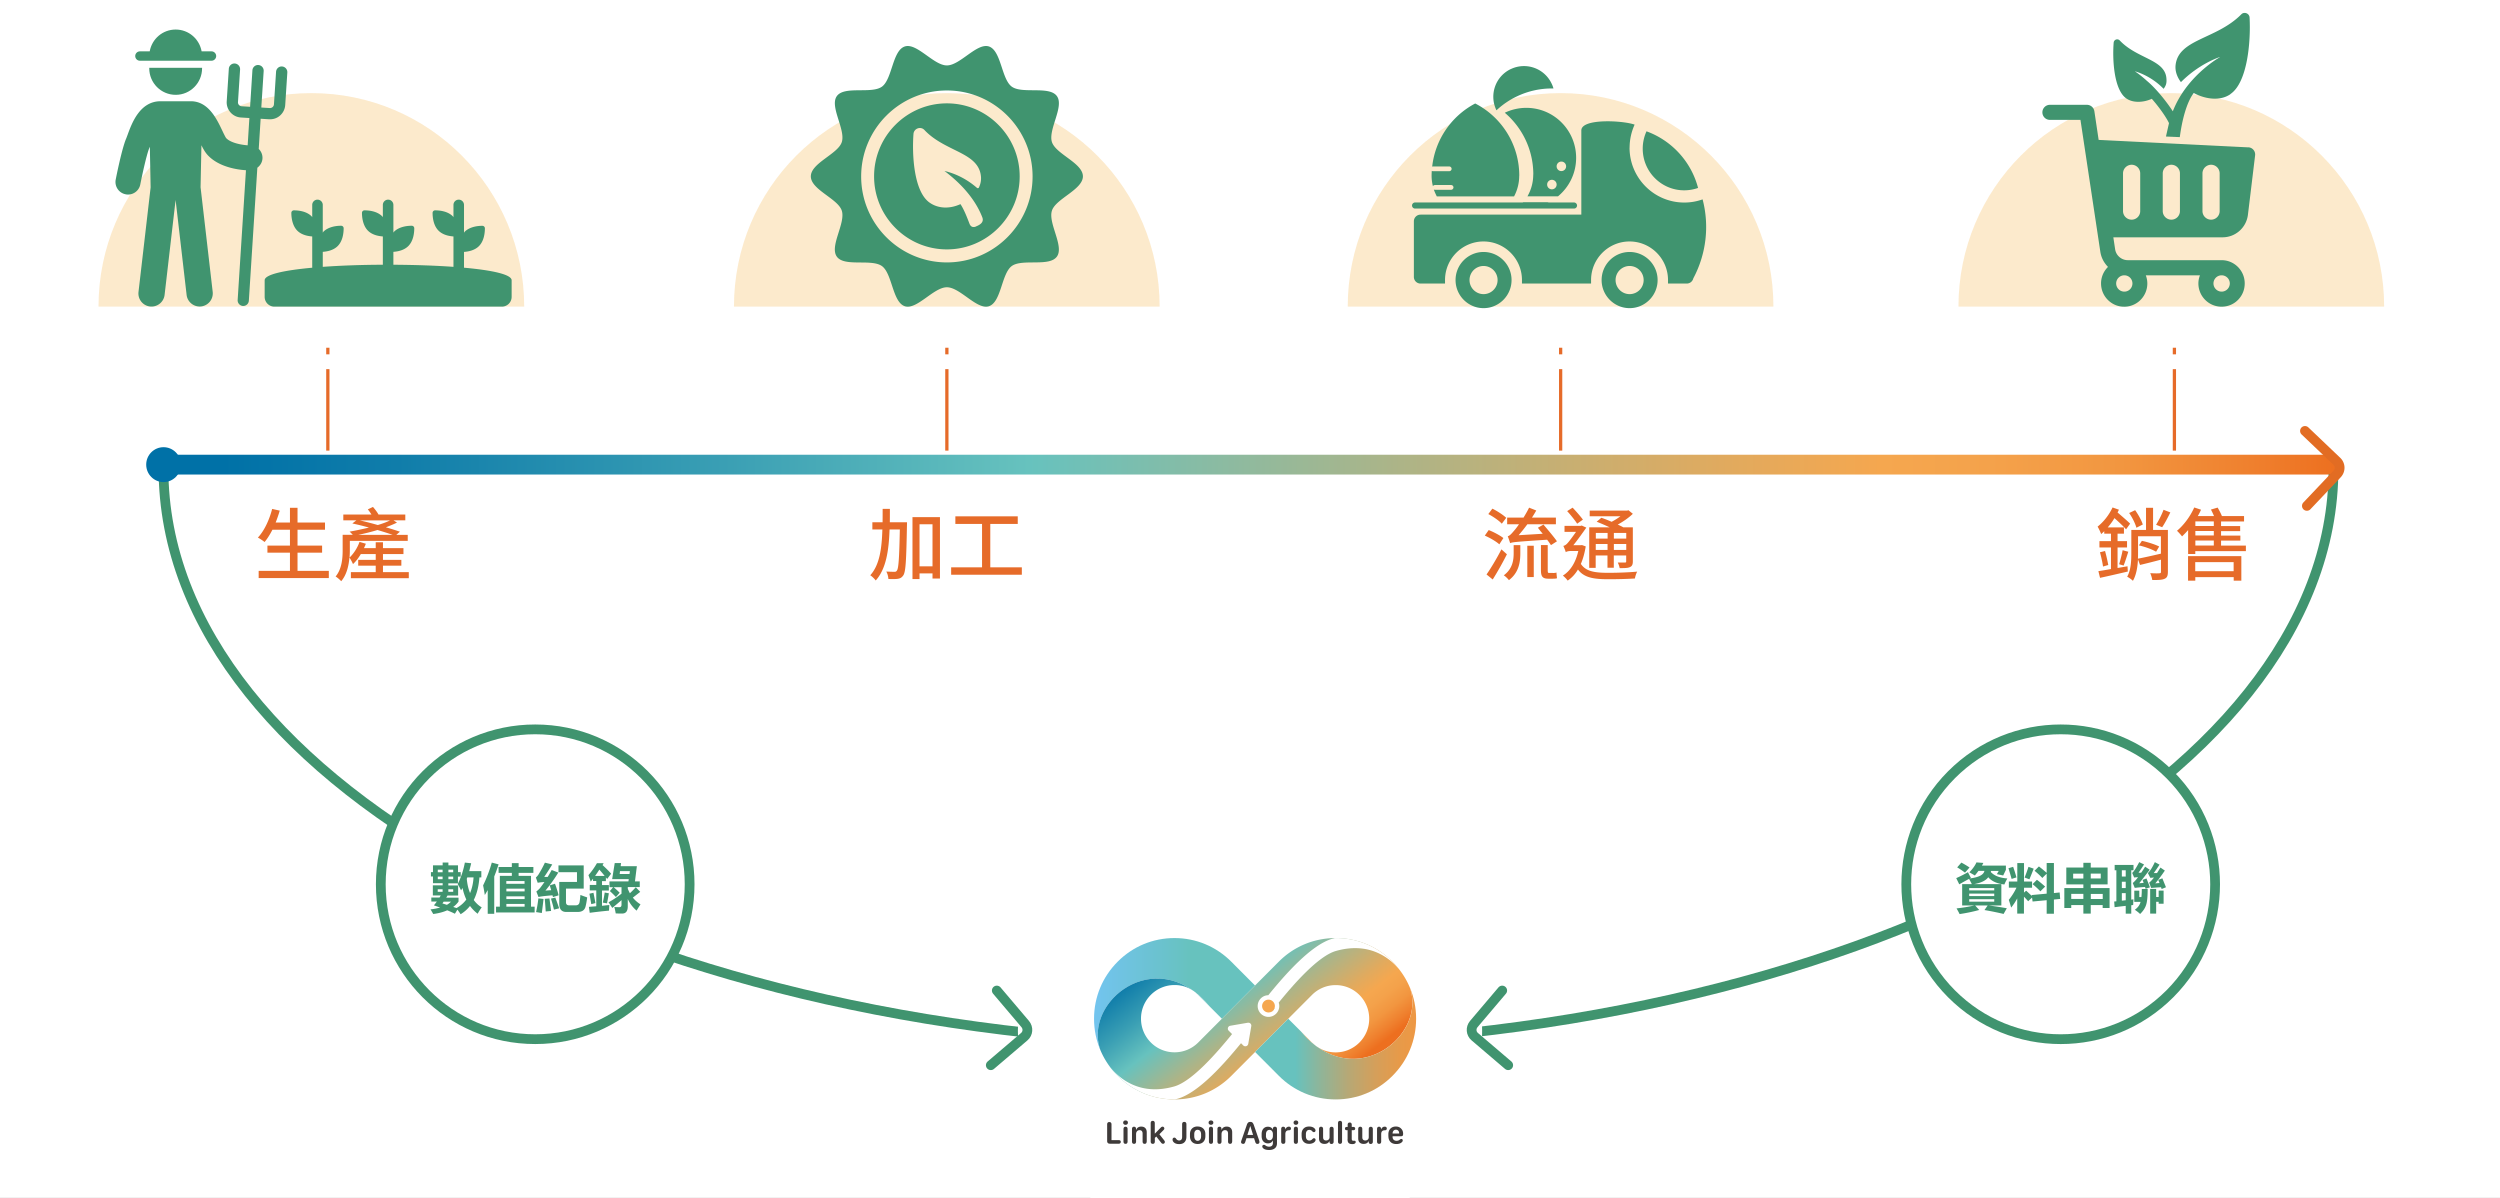
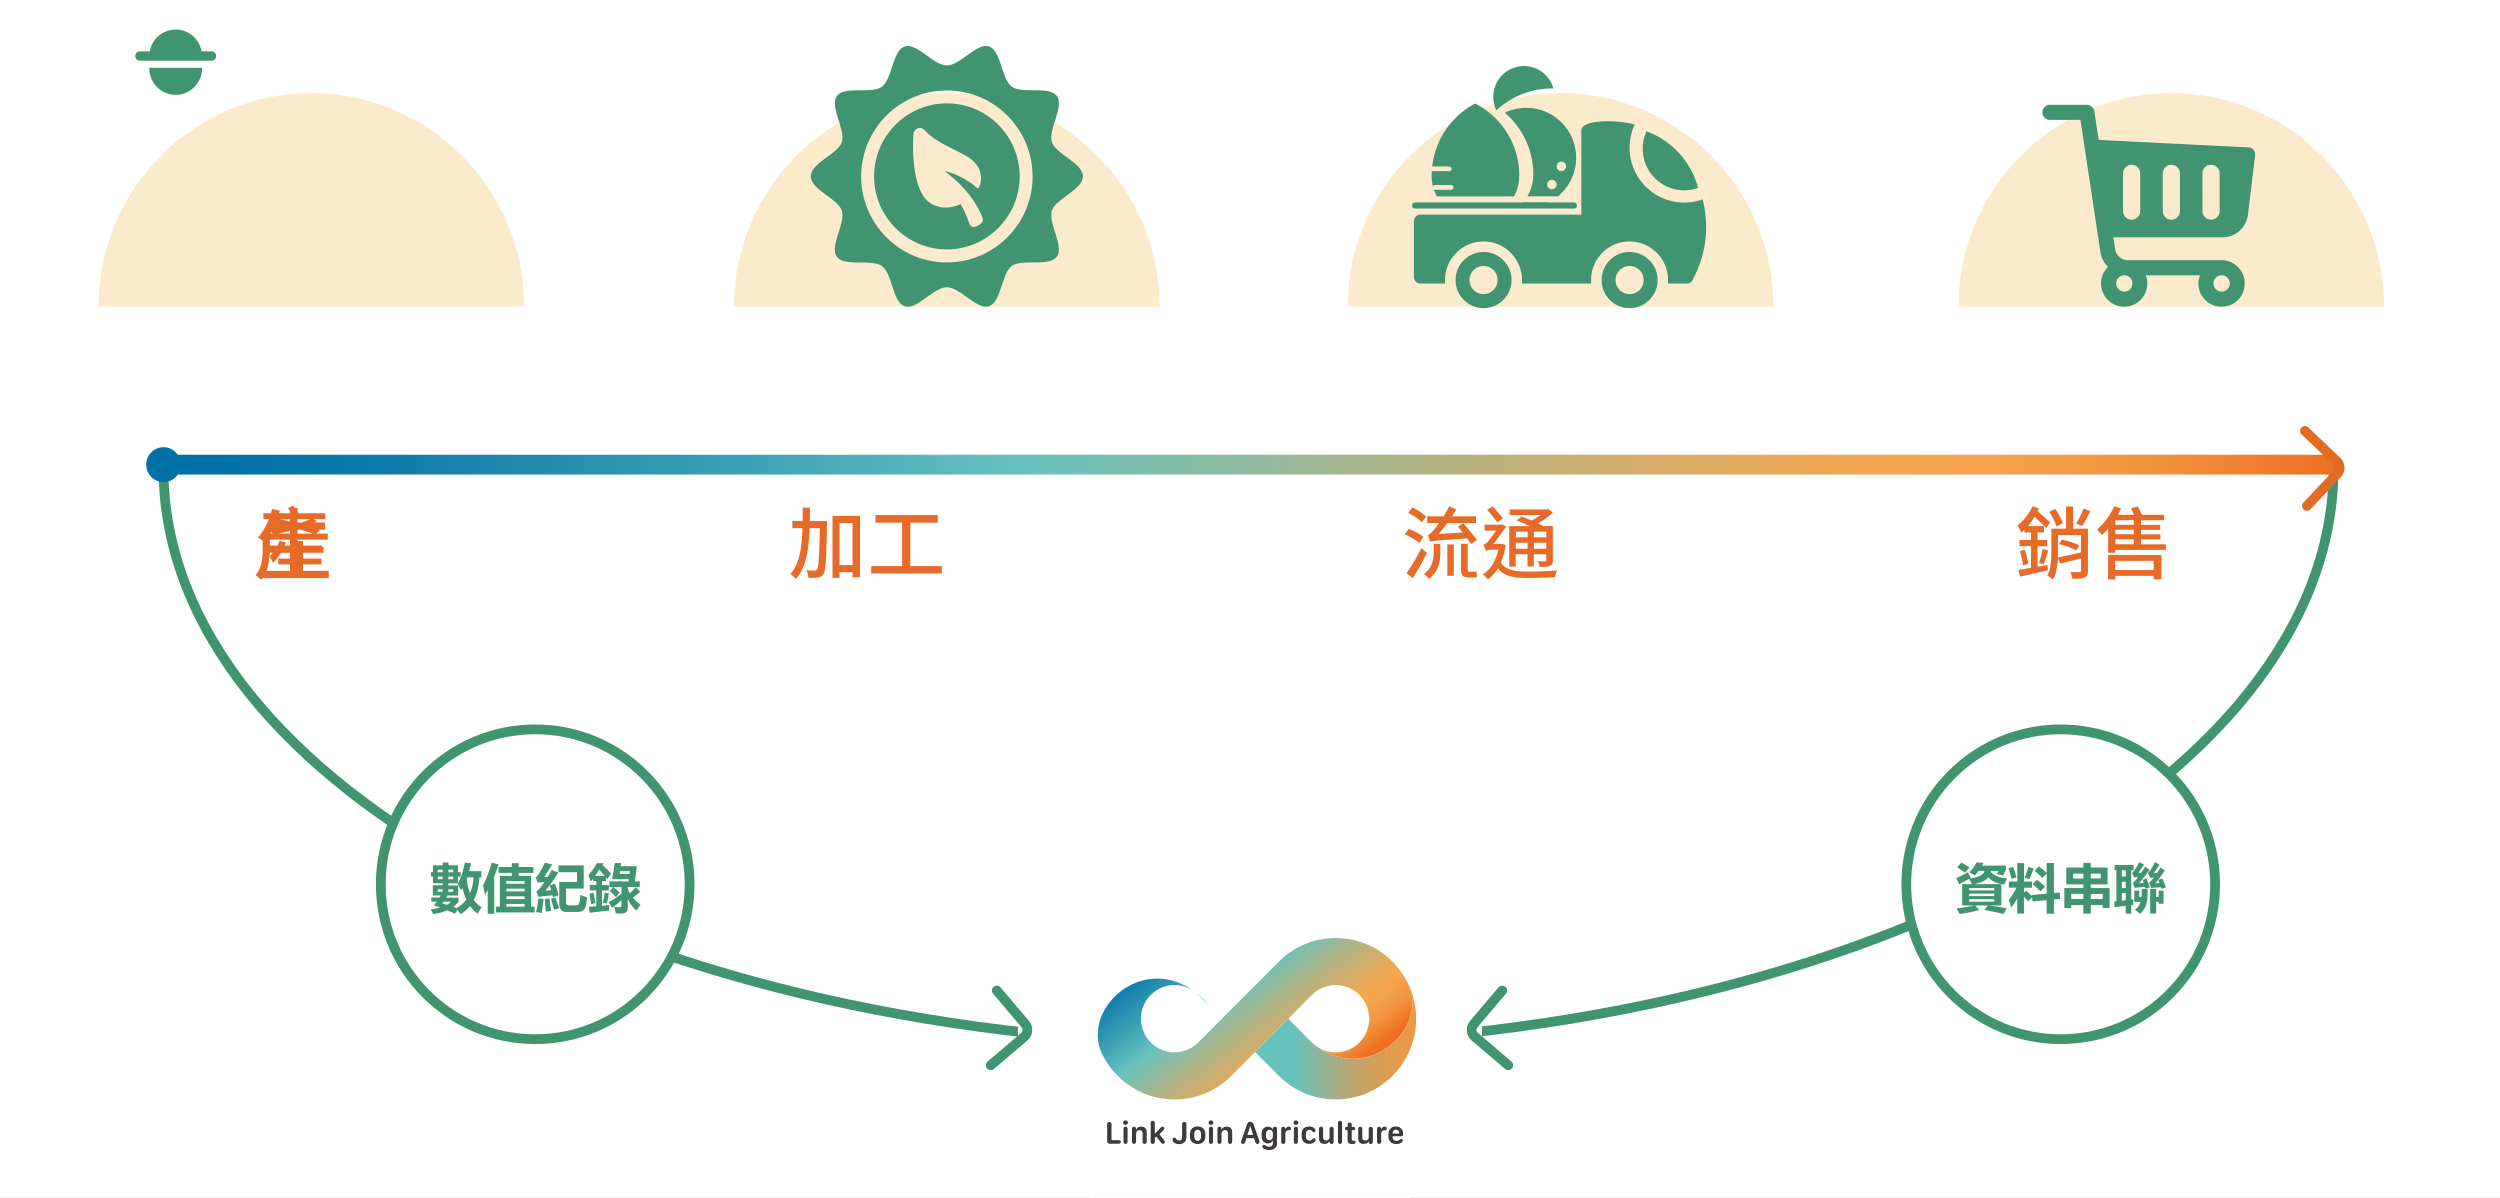
<svg xmlns="http://www.w3.org/2000/svg" width="768" height="368" viewBox="0 0 768 368" fill="none">
  <rect x="0" y="0" width="768" height="368" fill="#333333" stroke="none" />
  <g clip-path="url(#clip0_4501_20541)">
    <path fill="#fff" d="M0 0h768v368H0z" />
    <path opacity=".2" d="M30.262 94.197c0-36.237 29.283-65.593 65.386-65.593 36.103 0 65.387 29.376 65.387 65.593m64.438 0c0-36.237 29.283-65.593 65.386-65.593 36.103 0 65.386 29.376 65.386 65.593m57.778 0c0-36.237 29.284-65.593 65.387-65.593s65.386 29.376 65.386 65.593m56.845 0c0-36.237 29.283-65.593 65.386-65.593 36.103 0 65.386 29.376 65.386 65.593" fill="#F39800" />
-     <path d="M101.014 175.38v2.192H79.462v-2.192h9.612v-5.604h-6.92v-2.172h6.92v-4.872h-5.383c-.749 1.462-1.558 2.761-2.408 3.776-.466-.386-1.457-1.056-2.064-1.36 1.963-2.071 3.5-5.4 4.391-8.811l2.328.528a43.088 43.088 0 01-1.255 3.654h4.391v-4.527h2.328v4.527h8.439v2.213H91.4v4.872h7.549v2.172H91.4v5.604h9.613zm24.567.385v1.848h-17.788v-1.848h7.629v-1.989h-5.383v-1.786h5.383v-1.787h-4.573c-.709 1.198-1.539 2.294-2.409 3.086-.162-.406-.728-1.543-1.093-1.99-.222 2.518-.849 5.279-2.529 7.248-.344-.406-1.275-1.218-1.72-1.442 1.942-2.334 2.165-5.623 2.165-8.079v-4.731h3.117c-.324-.345-.709-.751-.992-.974a94.768 94.768 0 005.95-1.259 88.523 88.523 0 00-5.1-1.258l1.234-.954h-4.007v-1.787h8.642a13.755 13.755 0 00-1.113-1.583l1.578-.751c.607.69 1.316 1.603 1.7 2.334h8.237v1.787h-3.623l1.073.69c-.992.487-2.166.974-3.42 1.441 1.619.467 3.136.954 4.31 1.36l-1.113.975h3.521v1.847h-17.788v2.903c0 .711-.02 1.462-.101 2.233 1.275-1.218 2.428-2.964 3.076-4.831l1.943.568c-.162.467-.365.893-.587 1.36h3.622v-1.807h2.226v1.807h6.294v1.807h-6.294v1.787h5.646v1.786h-5.646v1.989h7.933zm-4.938-11.449c-1.295-.467-2.934-.975-4.674-1.502-1.984.609-4.028 1.096-5.93 1.502h10.604zm-10.098-4.446c1.781.406 3.683.893 5.525 1.421 1.437-.447 2.711-.893 3.744-1.421h-9.269zm168.091.548s0 .812-.02 1.096c-.203 10.516-.364 14.13-1.113 15.226-.486.711-.951.954-1.72 1.076-.688.102-1.741.102-2.874.041-.02-.691-.263-1.665-.648-2.274 1.073.041 2.044.081 2.449.081.385 0 .607-.04.83-.406.506-.65.708-3.837.89-12.607h-3.157c-.222 6.497-1.052 12.12-4.25 15.673-.364-.508-1.133-1.259-1.679-1.604 2.873-3.167 3.541-8.181 3.723-14.069h-3.076v-2.213h3.137c.02-1.339.02-2.7.02-4.121h2.226c0 1.381 0 2.782-.02 4.121h5.302l-.02-.02zm10.119-1.543v18.84h-2.287v-1.564h-3.987v1.746h-2.165v-19.042h8.418l.021.02zm-2.287 15.104v-12.932h-3.987v12.932h3.987zm27.442.305v2.273h-21.715v-2.273h9.492v-13.338h-8.197v-2.335h19.165v2.335h-8.439v13.338h9.714-.02zm146.679-7.065c-.931-.873-2.874-1.989-4.452-2.68l1.194-1.705c1.558.609 3.521 1.665 4.513 2.457l-1.255 1.928zm2.327 3.066a98 98 0 01-4.351 7.734l-1.902-1.543c1.295-1.847 3.157-4.933 4.574-7.714l1.679 1.502v.021zm-1.558-9.4c-.83-.934-2.671-2.192-4.149-2.964l1.255-1.664c1.477.73 3.339 1.928 4.25 2.821l-1.356 1.807zm3.643 6.578h2.044v2.456c0 2.68-.385 5.928-3.501 8.303-.344-.467-1.093-1.198-1.579-1.482 2.752-2.05 3.036-4.73 3.036-6.861v-2.416zm11.454 0c-.283-.467-.708-1.056-1.174-1.665-9.451.629-10.604.731-11.373 1.056a20.491 20.491 0 00-.729-2.112c.526-.121 1.093-.69 1.801-1.542.344-.366.952-1.117 1.66-2.152h-3.643v-2.051h5.039c.587-.974 1.214-2.03 1.7-3.045l2.206.873c-.405.731-.87 1.462-1.315 2.172h7.346v2.051h-8.763a54.208 54.208 0 01-2.692 3.37l7.407-.447c-.526-.629-1.052-1.259-1.477-1.847l1.7-.975c1.356 1.604 3.238 3.817 4.148 5.136l-1.841 1.178zm-7.265.182h1.983v9.623h-1.983v-9.623zm7.872 8.385c.283 0 .809-.041 1.093-.142.02.568.101 1.299.162 1.745-.324.122-.81.143-1.235.143h-1.437c-1.902 0-2.266-.812-2.266-2.761v-7.573h2.084v7.613c0 .711.041.954.365.954h1.214l.02.021zm10.078-8.161c-.345 2.05-.83 3.816-1.498 5.359 1.558 2.375 4.371 2.741 8.52 2.741 2.55 0 6.233-.122 8.803-.366-.324.488-.607 1.503-.729 2.112-2.347.142-5.403.223-8.115.223-4.594 0-7.508-.487-9.37-2.984-.87 1.482-1.942 2.578-3.157 3.41-.283-.446-1.052-1.218-1.477-1.543 2.287-1.421 3.926-3.979 4.736-7.551h-2.388c-.607 0-1.255.162-1.457.365-.122-.508-.547-1.502-.749-1.929.344-.101.749-.264 1.194-.751.486-.487 1.74-2.172 2.712-3.573h-3.542v-1.827h4.978l.284-.122 1.437.65c-.952 1.36-2.651 3.756-3.987 5.4h2.307l.364-.041 1.113.406.021.021zm-2.631-6.984c-.628-.994-1.984-2.679-3.076-3.877l1.679-1.056c1.113 1.178 2.449 2.7 3.157 3.675l-1.74 1.238-.02.02zm5.727 13.561h-2.024v-12.444h6.294c-1.316-.609-2.773-1.259-4.007-1.726l1.437-1.218c.971.325 2.084.751 3.157 1.239a19.936 19.936 0 002.711-1.706h-9.45v-1.725h11.474l.425-.122 1.356 1.096c-1.234 1.198-2.914 2.375-4.634 3.309.647.284 1.234.589 1.72.853h2.914v10.414c0 .995-.223 1.482-.87 1.787-.648.324-1.68.324-3.177.324-.081-.527-.344-1.238-.587-1.725.991.02 1.943.02 2.206.02.323-.02.384-.101.384-.386v-1.786h-3.804v3.756h-1.943v-3.756h-3.623v3.796h.041zm0-10.739v1.746h3.622v-1.746h-3.622zm3.602 5.238v-1.827h-3.622v1.827h3.622zm5.747-5.238h-3.804v1.746h3.804v-1.746zm0 5.238v-1.827h-3.804v1.827h3.804zm154.046 6.637c-2.975.691-6.111 1.422-8.499 1.929l-.506-2.05c1.052-.163 2.388-.386 3.865-.65v-6.638h-3.542v-1.929h3.542v-2.294h-2.064v-.771c-.324.345-.648.609-.951.893-.162-.487-.729-1.726-1.093-2.294 1.801-1.421 3.541-3.593 4.594-5.887l1.963.69c-.142.264-.263.568-.425.852 1.376 1.178 2.975 2.558 3.865 3.431l-1.255 1.746c-.809-.934-2.266-2.273-3.561-3.451-.608 1.056-1.336 1.99-2.065 2.862h4.979v1.929h-1.963v2.294h2.914v1.929h-2.914v6.313l3.056-.528.101 1.665-.041-.041zm-6.961-6.313a52.84 52.84 0 01.991 4.304l-1.619.467c-.141-1.198-.566-3.005-.931-4.385l1.559-.386zm4.33 4.04c.365-1.178.85-3.025 1.073-4.284l1.74.467c-.465 1.482-.991 3.167-1.436 4.243l-1.377-.406v-.02zm14.976 2.395c0 1.117-.243 1.787-1.012 2.091-.749.366-1.963.386-3.784.386-.081-.589-.365-1.543-.628-2.111 1.235.081 2.449.081 2.813.04.365-.02.486-.122.486-.467v-3.715a248.51 248.51 0 01-6.435 1.624l-.628-1.705c-.121 2.294-.506 4.771-1.558 6.578-.364-.386-1.255-1.015-1.761-1.259 1.194-2.111 1.275-5.035 1.275-7.369v-7.004h4.513v-6.801h2.166v6.801h4.553v12.932-.021zm-9.673-13.581c-.304-1.218-1.255-3.147-2.227-4.527l1.842-.873c.971 1.36 1.983 3.187 2.348 4.405l-1.963.995zm.505 7.674c0 .568.001 1.197-.04 1.827 1.842-.345 4.452-.934 7.063-1.543v-5.339h-7.023v5.055zm1.174-3.654c1.761.365 4.108 1.116 5.323 1.745l-.952 1.604c-1.153-.71-3.44-1.543-5.281-1.949l.93-1.421-.02.021zm8.743-8.73c-.769 1.604-1.7 3.37-2.51 4.548l-1.862-.752c.769-1.238 1.781-3.187 2.287-4.608l2.085.812zm23.213 10.171v1.726h-15.543v.872h-2.205v-7.348c-.607.71-1.255 1.36-1.862 1.948-.324-.446-1.113-1.319-1.558-1.725 2.084-1.726 4.087-4.426 5.302-7.166l2.084.69a17.638 17.638 0 01-.992 1.949h4.979c-.283-.65-.607-1.381-.951-1.99l2.064-.609c.486.812.992 1.807 1.315 2.599h6.8v1.664h-7.063v1.421h5.869v1.543h-5.869v1.381h5.93v1.543h-5.93v1.522h7.65l-.02-.02zm-17.789 3.268h16.392v7.532h-2.347v-1.096h-11.799v1.096h-2.226v-7.532h-.02zm2.226 1.827v2.802h11.799v-2.802h-11.799zm5.707-12.505h-5.666v1.421h5.666v-1.421zm0 2.944h-5.666v1.38h5.666v-1.38zm-5.666 4.466h5.666v-1.523h-5.666v1.523z" fill="#E66B29" />
-     <path d="M100.711 106.823v2.03m0 4.547v25.031m0 2.275v2.03m190.168-35.913v2.03m0 4.547v25.031m0 2.275v2.03m188.551-35.913v2.03m0 4.547v25.031m0 2.275v2.03m188.547-35.913v2.03m0 4.547v25.031m0 2.275v2.03" stroke="#E66B29" stroke-miterlimit="10" />
+     <path d="M101.014 175.38v2.192H79.462v-2.192h9.612v-5.604h-6.92v-2.172h6.92v-4.872h-5.383c-.749 1.462-1.558 2.761-2.408 3.776-.466-.386-1.457-1.056-2.064-1.36 1.963-2.071 3.5-5.4 4.391-8.811l2.328.528a43.088 43.088 0 01-1.255 3.654h4.391v-4.527h2.328v4.527h8.439v2.213H91.4v4.872h7.549v2.172H91.4v5.604h9.613zv1.848h-17.788v-1.848h7.629v-1.989h-5.383v-1.786h5.383v-1.787h-4.573c-.709 1.198-1.539 2.294-2.409 3.086-.162-.406-.728-1.543-1.093-1.99-.222 2.518-.849 5.279-2.529 7.248-.344-.406-1.275-1.218-1.72-1.442 1.942-2.334 2.165-5.623 2.165-8.079v-4.731h3.117c-.324-.345-.709-.751-.992-.974a94.768 94.768 0 005.95-1.259 88.523 88.523 0 00-5.1-1.258l1.234-.954h-4.007v-1.787h8.642a13.755 13.755 0 00-1.113-1.583l1.578-.751c.607.69 1.316 1.603 1.7 2.334h8.237v1.787h-3.623l1.073.69c-.992.487-2.166.974-3.42 1.441 1.619.467 3.136.954 4.31 1.36l-1.113.975h3.521v1.847h-17.788v2.903c0 .711-.02 1.462-.101 2.233 1.275-1.218 2.428-2.964 3.076-4.831l1.943.568c-.162.467-.365.893-.587 1.36h3.622v-1.807h2.226v1.807h6.294v1.807h-6.294v1.787h5.646v1.786h-5.646v1.989h7.933zm-4.938-11.449c-1.295-.467-2.934-.975-4.674-1.502-1.984.609-4.028 1.096-5.93 1.502h10.604zm-10.098-4.446c1.781.406 3.683.893 5.525 1.421 1.437-.447 2.711-.893 3.744-1.421h-9.269zm168.091.548s0 .812-.02 1.096c-.203 10.516-.364 14.13-1.113 15.226-.486.711-.951.954-1.72 1.076-.688.102-1.741.102-2.874.041-.02-.691-.263-1.665-.648-2.274 1.073.041 2.044.081 2.449.081.385 0 .607-.04.83-.406.506-.65.708-3.837.89-12.607h-3.157c-.222 6.497-1.052 12.12-4.25 15.673-.364-.508-1.133-1.259-1.679-1.604 2.873-3.167 3.541-8.181 3.723-14.069h-3.076v-2.213h3.137c.02-1.339.02-2.7.02-4.121h2.226c0 1.381 0 2.782-.02 4.121h5.302l-.02-.02zm10.119-1.543v18.84h-2.287v-1.564h-3.987v1.746h-2.165v-19.042h8.418l.021.02zm-2.287 15.104v-12.932h-3.987v12.932h3.987zm27.442.305v2.273h-21.715v-2.273h9.492v-13.338h-8.197v-2.335h19.165v2.335h-8.439v13.338h9.714-.02zm146.679-7.065c-.931-.873-2.874-1.989-4.452-2.68l1.194-1.705c1.558.609 3.521 1.665 4.513 2.457l-1.255 1.928zm2.327 3.066a98 98 0 01-4.351 7.734l-1.902-1.543c1.295-1.847 3.157-4.933 4.574-7.714l1.679 1.502v.021zm-1.558-9.4c-.83-.934-2.671-2.192-4.149-2.964l1.255-1.664c1.477.73 3.339 1.928 4.25 2.821l-1.356 1.807zm3.643 6.578h2.044v2.456c0 2.68-.385 5.928-3.501 8.303-.344-.467-1.093-1.198-1.579-1.482 2.752-2.05 3.036-4.73 3.036-6.861v-2.416zm11.454 0c-.283-.467-.708-1.056-1.174-1.665-9.451.629-10.604.731-11.373 1.056a20.491 20.491 0 00-.729-2.112c.526-.121 1.093-.69 1.801-1.542.344-.366.952-1.117 1.66-2.152h-3.643v-2.051h5.039c.587-.974 1.214-2.03 1.7-3.045l2.206.873c-.405.731-.87 1.462-1.315 2.172h7.346v2.051h-8.763a54.208 54.208 0 01-2.692 3.37l7.407-.447c-.526-.629-1.052-1.259-1.477-1.847l1.7-.975c1.356 1.604 3.238 3.817 4.148 5.136l-1.841 1.178zm-7.265.182h1.983v9.623h-1.983v-9.623zm7.872 8.385c.283 0 .809-.041 1.093-.142.02.568.101 1.299.162 1.745-.324.122-.81.143-1.235.143h-1.437c-1.902 0-2.266-.812-2.266-2.761v-7.573h2.084v7.613c0 .711.041.954.365.954h1.214l.02.021zm10.078-8.161c-.345 2.05-.83 3.816-1.498 5.359 1.558 2.375 4.371 2.741 8.52 2.741 2.55 0 6.233-.122 8.803-.366-.324.488-.607 1.503-.729 2.112-2.347.142-5.403.223-8.115.223-4.594 0-7.508-.487-9.37-2.984-.87 1.482-1.942 2.578-3.157 3.41-.283-.446-1.052-1.218-1.477-1.543 2.287-1.421 3.926-3.979 4.736-7.551h-2.388c-.607 0-1.255.162-1.457.365-.122-.508-.547-1.502-.749-1.929.344-.101.749-.264 1.194-.751.486-.487 1.74-2.172 2.712-3.573h-3.542v-1.827h4.978l.284-.122 1.437.65c-.952 1.36-2.651 3.756-3.987 5.4h2.307l.364-.041 1.113.406.021.021zm-2.631-6.984c-.628-.994-1.984-2.679-3.076-3.877l1.679-1.056c1.113 1.178 2.449 2.7 3.157 3.675l-1.74 1.238-.02.02zm5.727 13.561h-2.024v-12.444h6.294c-1.316-.609-2.773-1.259-4.007-1.726l1.437-1.218c.971.325 2.084.751 3.157 1.239a19.936 19.936 0 002.711-1.706h-9.45v-1.725h11.474l.425-.122 1.356 1.096c-1.234 1.198-2.914 2.375-4.634 3.309.647.284 1.234.589 1.72.853h2.914v10.414c0 .995-.223 1.482-.87 1.787-.648.324-1.68.324-3.177.324-.081-.527-.344-1.238-.587-1.725.991.02 1.943.02 2.206.02.323-.02.384-.101.384-.386v-1.786h-3.804v3.756h-1.943v-3.756h-3.623v3.796h.041zm0-10.739v1.746h3.622v-1.746h-3.622zm3.602 5.238v-1.827h-3.622v1.827h3.622zm5.747-5.238h-3.804v1.746h3.804v-1.746zm0 5.238v-1.827h-3.804v1.827h3.804zm154.046 6.637c-2.975.691-6.111 1.422-8.499 1.929l-.506-2.05c1.052-.163 2.388-.386 3.865-.65v-6.638h-3.542v-1.929h3.542v-2.294h-2.064v-.771c-.324.345-.648.609-.951.893-.162-.487-.729-1.726-1.093-2.294 1.801-1.421 3.541-3.593 4.594-5.887l1.963.69c-.142.264-.263.568-.425.852 1.376 1.178 2.975 2.558 3.865 3.431l-1.255 1.746c-.809-.934-2.266-2.273-3.561-3.451-.608 1.056-1.336 1.99-2.065 2.862h4.979v1.929h-1.963v2.294h2.914v1.929h-2.914v6.313l3.056-.528.101 1.665-.041-.041zm-6.961-6.313a52.84 52.84 0 01.991 4.304l-1.619.467c-.141-1.198-.566-3.005-.931-4.385l1.559-.386zm4.33 4.04c.365-1.178.85-3.025 1.073-4.284l1.74.467c-.465 1.482-.991 3.167-1.436 4.243l-1.377-.406v-.02zm14.976 2.395c0 1.117-.243 1.787-1.012 2.091-.749.366-1.963.386-3.784.386-.081-.589-.365-1.543-.628-2.111 1.235.081 2.449.081 2.813.04.365-.02.486-.122.486-.467v-3.715a248.51 248.51 0 01-6.435 1.624l-.628-1.705c-.121 2.294-.506 4.771-1.558 6.578-.364-.386-1.255-1.015-1.761-1.259 1.194-2.111 1.275-5.035 1.275-7.369v-7.004h4.513v-6.801h2.166v6.801h4.553v12.932-.021zm-9.673-13.581c-.304-1.218-1.255-3.147-2.227-4.527l1.842-.873c.971 1.36 1.983 3.187 2.348 4.405l-1.963.995zm.505 7.674c0 .568.001 1.197-.04 1.827 1.842-.345 4.452-.934 7.063-1.543v-5.339h-7.023v5.055zm1.174-3.654c1.761.365 4.108 1.116 5.323 1.745l-.952 1.604c-1.153-.71-3.44-1.543-5.281-1.949l.93-1.421-.02.021zm8.743-8.73c-.769 1.604-1.7 3.37-2.51 4.548l-1.862-.752c.769-1.238 1.781-3.187 2.287-4.608l2.085.812zm23.213 10.171v1.726h-15.543v.872h-2.205v-7.348c-.607.71-1.255 1.36-1.862 1.948-.324-.446-1.113-1.319-1.558-1.725 2.084-1.726 4.087-4.426 5.302-7.166l2.084.69a17.638 17.638 0 01-.992 1.949h4.979c-.283-.65-.607-1.381-.951-1.99l2.064-.609c.486.812.992 1.807 1.315 2.599h6.8v1.664h-7.063v1.421h5.869v1.543h-5.869v1.381h5.93v1.543h-5.93v1.522h7.65l-.02-.02zm-17.789 3.268h16.392v7.532h-2.347v-1.096h-11.799v1.096h-2.226v-7.532h-.02zm2.226 1.827v2.802h11.799v-2.802h-11.799zm5.707-12.505h-5.666v1.421h5.666v-1.421zm0 2.944h-5.666v1.38h5.666v-1.38zm-5.666 4.466h5.666v-1.523h-5.666v1.523z" fill="#E66B29" />
    <path d="M716.853 143.893c0 97.769-149.23 177.043-333.327 177.043-184.098 0-333.307-79.274-333.307-177.043" stroke="#40946F" stroke-width="3" stroke-linecap="round" stroke-linejoin="round" />
    <path d="M382.392 246.758h3.218c38.491 0 69.697 31.304 69.697 69.916 0 38.612-31.206 69.916-69.697 69.916h-3.218c-38.491 0-69.697-31.304-69.697-69.916 0-38.612 31.206-69.916 69.697-69.916z" fill="#fff" />
    <path d="M290.882 31.751c-12.325 0-22.362 10.07-22.362 22.432 0 12.364 10.037 22.433 22.362 22.433 12.324 0 22.362-10.07 22.362-22.433s-10.038-22.432-22.362-22.432zm8.924 37.84c-1.214.488-1.74-.263-1.983-.872-.627-1.624-1.619-4.284-2.773-6.01-3.379 1.544-6.88 1.381-9.511-.486-4.877-3.472-5.383-14.881-4.918-21.073a1.949 1.949 0 011.296-1.705c.748-.264 1.538-.081 2.064.487 2.651 2.822 6.03 4.487 9.005 5.969 4.331 2.131 8.055 3.979 8.379 8.485a6.452 6.452 0 01-.486 2.863l-.142.325a.378.378 0 01-.607.142l-.263-.224c-2.084-1.766-5.343-3.938-9.734-4.973 3.177 2.395 8.945 7.288 11.636 14.251.587 1.543-.749 2.314-1.963 2.802v.02z" fill="#40946F" />
    <path d="M332.67 54.184c0-4.101-8.298-6.821-9.512-10.536-1.234-3.837 3.845-10.922 1.518-14.13-2.327-3.228-10.645-.568-13.863-2.903-3.177-2.314-3.217-11.084-7.022-12.343-3.683-1.197-8.844 5.827-12.911 5.827-4.068 0-9.228-7.024-12.912-5.827-3.824 1.239-3.845 10.008-7.022 12.343-3.218 2.335-11.535-.325-13.862 2.903-2.308 3.187 2.752 10.293 1.517 14.13-1.194 3.694-9.511 6.435-9.511 10.536 0 4.1 8.317 6.82 9.511 10.536 1.235 3.837-3.845 10.922-1.517 14.13 2.327 3.227 10.644.568 13.862 2.902 3.177 2.315 3.218 11.085 7.022 12.323 3.684 1.198 8.844-5.826 12.912-5.826 4.067 0 9.228 7.024 12.911 5.826 3.825-1.238 3.845-10.008 7.022-12.343 3.218-2.335 11.536.325 13.863-2.903 2.307-3.187-2.773-10.293-1.518-14.13 1.194-3.694 9.512-6.435 9.512-10.536v.02zm-41.79 26.431c-14.51 0-26.329-11.855-26.329-26.411 0-14.556 11.819-26.411 26.329-26.411s26.328 11.855 26.328 26.411c0 14.556-11.818 26.411-26.328 26.411zm399.824-35.343l-46-2.294-1.315-8.81a2.326 2.326 0 00-2.287-1.97h-11.373a2.31 2.31 0 00-2.307 2.315 2.31 2.31 0 002.307 2.314h9.39l6.091 40.44c.263 1.867 1.134 3.47 2.368 4.73-1.761 1.725-2.651 4.405-1.821 7.186.749 2.456 2.833 4.385 5.342 4.892 4.574.914 8.561-2.578 8.561-7.004 0-.872-.182-1.725-.466-2.496h16.635a6.866 6.866 0 00-.485 2.496c0 4.487 4.148 8.04 8.823 6.943 2.57-.588 4.634-2.7 5.221-5.278 1.053-4.669-2.449-8.81-6.921-8.81h-28.798a3.947 3.947 0 01-3.905-3.37l-.547-3.654h33.554c3.966 0 7.305-2.964 7.791-6.923l2.206-18.25a2.208 2.208 0 00-2.085-2.477l.021.02zm-8.217 39.303a2.51 2.51 0 012.51 2.496 2.527 2.527 0 01-2.51 2.518 2.526 2.526 0 01-2.509-2.517 2.508 2.508 0 012.509-2.498zm-29.89 0a2.491 2.491 0 012.489 2.496c0 1.381-1.093 2.518-2.489 2.518a2.513 2.513 0 01-2.509-2.517 2.508 2.508 0 012.509-2.498zm4.877-19.733a2.63 2.63 0 01-2.631 2.64 2.647 2.647 0 01-2.651-2.64V53.27a2.664 2.664 0 012.651-2.659c1.457 0 2.631 1.198 2.631 2.66v11.571zm12.203 0a2.63 2.63 0 01-2.631 2.64 2.647 2.647 0 01-2.651-2.64V53.27a2.664 2.664 0 012.651-2.659c1.457 0 2.631 1.198 2.631 2.66v11.571zm6.921 0V53.27a2.664 2.664 0 012.651-2.659c1.457 0 2.631 1.198 2.631 2.66v11.571a2.63 2.63 0 01-2.631 2.64 2.647 2.647 0 01-2.651-2.64z" fill="#40946F" />
-     <path d="M685.18 28.93c-3.097 2.172-7.691 1.583-11.252-.366-2.166 2.781-3.623 8.364-4.291 13.561l-4.249-.183c.364-1.664.748-3.288.93-4.12-.93-1.95-3.055-4.934-5.281-7.471-2.51 1.157-5.788 1.36-7.873-.142-3.744-2.66-4.27-11.795-3.845-17.094a1.082 1.082 0 011.862-.69c5.403 5.725 13.984 5.806 14.348 11.754.101 1.259-.081 2.05-.87 3.106-4.027-4.141-8.56-5.298-8.803-5.38-.041 0-.081 0-.101-.04.465.284 1.983 1.34 3.784 2.984 2.651 2.193 5.889 6.171 7.953 9.338 3.967-10.21 13.013-15.794 14.531-16.667-.041 0-.102 0-.183.041-.323.102-6.253 2.05-11.859 7.674-1.153-1.543-1.801-3.289-1.659-5.075.749-8.222 12.547-7.999 20.197-15.754.91-.934 2.489-.284 2.55.975.404 7.389-.648 19.976-5.889 23.508v.04zM142.542 82.24v-4.852c1.356-.101 3.279-.467 4.594-1.786 1.619-1.624 1.822-4.203 1.822-5.461a.77.77 0 00-.769-.772c-1.255 0-3.825.224-5.444 1.827-.081.082-.122.203-.203.285v-8.527c0-.893-.728-1.624-1.618-1.624-.891 0-1.619.73-1.619 1.624v3.776s-.122-.203-.203-.284c-1.619-1.624-4.189-1.827-5.444-1.827a.77.77 0 00-.769.771c0 1.259.203 3.837 1.822 5.461 1.315 1.32 3.238 1.685 4.594 1.787v9.338c-5.586-.406-11.981-.609-18.457-.65v-3.958c1.356-.102 3.279-.467 4.594-1.787 1.619-1.624 1.821-4.202 1.821-5.46a.77.77 0 00-.769-.772c-1.254 0-3.824.223-5.443 1.827-.081.081-.122.203-.203.284v-8.506c0-.893-.728-1.624-1.619-1.624-.89 0-1.619.73-1.619 1.624v3.776s-.121-.203-.202-.284c-1.619-1.624-4.189-1.827-5.444-1.827a.77.77 0 00-.769.771c0 1.259.223 3.837 1.821 5.461 1.316 1.32 3.238 1.685 4.594 1.787v8.688c-6.476.02-12.871.244-18.456.65v-4.608c1.356-.102 3.278-.467 4.594-1.787 1.619-1.624 1.821-4.202 1.821-5.46a.77.77 0 00-.769-.772c-1.255 0-3.825.223-5.444 1.827-.08.081-.121.203-.202.284v-8.506c0-.893-.729-1.624-1.62-1.624-.89 0-1.618.73-1.618 1.624v3.776s-.121-.203-.202-.284c-1.62-1.624-4.19-1.827-5.444-1.827a.77.77 0 00-.77.771c0 1.259.223 3.837 1.822 5.461 1.316 1.32 3.238 1.685 4.594 1.787v9.602c-8.621.792-14.611 2.07-14.611 3.857v5.096a2.993 2.993 0 002.995 3.004h69.879a2.993 2.993 0 002.995-3.004v-5.096c0-1.786-5.99-3.086-14.611-3.857h-.021zM79.483 45.759l.587-9.278 2.61.163h.304a4.584 4.584 0 003.056-1.157 4.7 4.7 0 001.578-3.208l.648-10.008a1.743 1.743 0 00-1.62-1.848c-.95-.08-1.78.67-1.84 1.625l-.648 10.008a1.21 1.21 0 01-.405.832 1.237 1.237 0 01-.87.305l-2.61-.163L81 21.824a1.743 1.743 0 00-1.62-1.847c-.95-.081-1.78.67-1.84 1.624l-.71 11.206-2.61-.162a1.203 1.203 0 01-1.113-1.28l.648-10.008a1.743 1.743 0 00-1.62-1.847c-.95-.081-1.78.67-1.84 1.624l-.648 10.008c-.162 2.558 1.78 4.791 4.35 4.954l2.611.162-.526 8.384c-1.963-.142-5.261-.75-6.617-2.233-.243-.304-.83-1.543-1.215-2.355-1.7-3.573-4.27-8.952-9.633-8.952H49.33c-6.355 0-8.824 6.72-10.14 10.333-.181.467-.323.913-.485 1.258-1.315 3.188-2.975 11.531-3.157 12.465-.405 2.091.951 4.121 3.036 4.527.242.061.505.082.748.082 1.801 0 3.42-1.28 3.764-3.107.648-3.268 1.943-9.135 2.712-11.023.061-.162.142-.365.223-.548l.243 12.465L42.55 89.67c-.263 2.233 1.336 4.243 3.542 4.486.162 0 .323.02.465.02a4.048 4.048 0 004.007-3.593l3.38-29.152 3.38 29.152a4.045 4.045 0 004.472 3.553 4.038 4.038 0 003.541-4.487l-3.724-32.136.264-12.89c.587 1.177 1.173 2.212 1.922 3.024 3.46 3.715 9.188 4.486 11.758 4.649l-2.55 39.85a1.743 1.743 0 001.619 1.848h.101c.91 0 1.66-.71 1.72-1.624l2.611-40.846c.93-.71 1.578-1.766 1.578-3.045 0-1.096-.465-2.07-1.214-2.781l.061.061z" fill="#40946F" />
    <path d="M53.983 29.132c4.472 0 8.095-3.654 8.095-8.16v-.143h-16.23v.142c0 4.507 3.622 8.161 8.135 8.161zM42.996 18.657h21.978c.789 0 1.437-.65 1.437-1.441 0-.792-.648-1.442-1.437-1.442h-3.036c-.688-3.796-3.966-6.699-7.973-6.699s-7.286 2.883-7.974 6.7h-3.015c-.79 0-1.437.65-1.437 1.44 0 .793.648 1.442 1.437 1.442h.02z" fill="#40946F" />
    <path d="M55.559 142.736c0 2.964-2.388 5.36-5.323 5.36-2.934 0-5.322-2.396-5.322-5.36 0-2.964 2.388-5.359 5.322-5.359 2.935 0 5.323 2.395 5.323 5.359z" fill="#0071A7" />
    <path d="M344.144 350.373a.563.563 0 01.162.406c0 .162-.06.304-.162.406a.579.579 0 01-.425.162h-2.732c-.586 0-.87-.284-.87-.832v-5.116c0-.223.061-.406.182-.528.122-.122.263-.183.486-.183.223 0 .364.061.486.183.121.122.182.305.182.528v4.852h2.287c.162 0 .303.061.425.162l-.021-.04zm1.094-5.015c-.142-.121-.203-.284-.203-.487s.081-.345.203-.487a.752.752 0 01.526-.183c.222 0 .384.061.526.183.142.122.202.284.202.487s-.06.345-.202.487a.756.756 0 01-.526.183.752.752 0 01-.526-.183zm1.153 5.319c0 .223-.061.406-.162.528s-.263.183-.465.183c-.203 0-.365-.061-.466-.183-.101-.122-.162-.305-.162-.528v-3.837c0-.223.061-.406.162-.528a.612.612 0 01.466-.182c.202 0 .364.061.465.182.101.122.162.305.162.528v3.837zm5.868 0c0 .223-.061.406-.162.528s-.263.182-.465.182c-.203 0-.365-.06-.466-.182-.101-.122-.162-.305-.162-.528v-2.457c0-.324-.081-.588-.243-.771-.161-.183-.384-.264-.688-.264-.323 0-.587.122-.789.345-.202.224-.283.548-.283.934v2.213c0 .223-.061.406-.162.528s-.263.182-.466.182c-.202 0-.364-.06-.465-.182-.101-.122-.162-.305-.162-.528v-3.857c0-.203.061-.386.162-.508a.607.607 0 01.465-.183c.203 0 .344.061.446.163.101.101.162.264.162.467v.325h.06c.101-.305.284-.549.567-.731.263-.183.587-.264.971-.264.547 0 .972.162 1.255.467.304.304.445.751.445 1.319v2.802h-.02zm2.508 0c0 .224-.061.406-.162.528s-.263.183-.465.183a.655.655 0 01-.486-.183c-.101-.122-.162-.304-.162-.528v-5.643c0-.224.061-.406.162-.528s.263-.183.466-.183c.202 0 .364.061.465.183.101.122.162.304.162.528v3.187h.061l1.78-1.827c.183-.183.345-.284.547-.284.162 0 .283.04.384.162a.518.518 0 01.162.386c0 .162-.081.325-.222.467l-1.295 1.319 1.457 1.848c.141.182.222.345.222.507a.567.567 0 01-.162.406c-.101.122-.243.163-.404.163-.203 0-.405-.102-.567-.325l-1.498-1.908-.445.426v1.116zm8.382-5.299c0-.243.061-.406.162-.548.122-.122.263-.183.486-.183.222 0 .384.061.486.183.121.122.182.305.182.548v3.817c0 .731-.203 1.279-.587 1.685-.385.406-.931.589-1.639.589-.749 0-1.316-.203-1.68-.589a1.094 1.094 0 01-.344-.812.68.68 0 01.141-.427.568.568 0 01.405-.162c.122 0 .203.02.284.081.08.041.161.122.242.244.243.365.547.548.952.548.607 0 .91-.365.91-1.117v-3.857zm4.773.691c.709 0 1.275.203 1.721.629.425.427.647.995.647 1.726v.609c0 .751-.222 1.34-.647 1.766-.425.427-1.012.63-1.721.63-.708 0-1.295-.203-1.72-.63-.425-.426-.647-1.015-.647-1.766v-.609c0-.731.222-1.32.647-1.746.425-.426 1.012-.629 1.72-.629v.02zm0 .995c-.323 0-.586.122-.769.365-.202.244-.283.589-.283 1.036v.568c0 .426.101.771.283 1.035a.931.931 0 00.769.386c.324 0 .587-.122.769-.365.183-.244.284-.589.284-1.036v-.568c0-.426-.101-.772-.284-1.035-.182-.244-.445-.366-.769-.366v-.02zm3.562-1.706c-.142-.121-.203-.284-.203-.487a.63.63 0 01.203-.487.752.752 0 01.526-.183c.222 0 .384.061.526.183.142.122.202.284.202.487s-.06.345-.202.487a.756.756 0 01-.526.183.752.752 0 01-.526-.183zm1.153 5.319c0 .223-.061.406-.162.528s-.263.183-.465.183c-.203 0-.365-.061-.466-.183-.101-.122-.162-.305-.162-.528v-3.837c0-.223.061-.406.162-.528a.612.612 0 01.466-.182c.202 0 .364.061.465.182.101.122.162.305.162.528v3.837zm5.872 0c0 .223-.061.406-.162.528s-.263.182-.465.182c-.203 0-.365-.06-.466-.182-.101-.122-.162-.305-.162-.528v-2.457c0-.324-.081-.588-.243-.771-.161-.183-.384-.264-.688-.264a.994.994 0 00-.789.345c-.202.224-.283.548-.283.934v2.213c0 .223-.061.406-.162.528s-.263.182-.466.182c-.202 0-.364-.06-.465-.182-.101-.122-.162-.305-.162-.528v-3.857c0-.203.061-.386.162-.508a.607.607 0 01.465-.183c.203 0 .344.061.446.163.101.101.162.264.162.467v.325h.06c.101-.305.284-.549.567-.731.263-.183.587-.264.971-.264.547 0 .972.162 1.255.467.304.304.445.751.445 1.319v2.802h-.02zm3.356.71a.776.776 0 01-.445-.142.567.567 0 01-.162-.406c0-.122.04-.304.121-.528l1.66-4.791c.101-.304.243-.527.404-.67.162-.142.385-.203.648-.203s.486.061.648.203c.162.143.283.366.404.67l1.66 4.791c.061.203.101.386.101.508a.618.618 0 01-.162.426.626.626 0 01-.445.163c-.182 0-.324-.041-.425-.142a1.103 1.103 0 01-.263-.488l-.364-1.116h-2.328l-.364 1.116a1.103 1.103 0 01-.263.488c-.101.101-.243.142-.425.142v-.021zm1.336-2.74h1.74l-.83-2.68h-.06l-.85 2.68zm7.753 1.787c-.101.243-.283.426-.526.588a1.826 1.826 0 01-.911.224c-.587 0-1.052-.203-1.417-.609-.364-.406-.526-.954-.526-1.665v-.568c0-.711.182-1.259.526-1.665.365-.406.83-.609 1.397-.609.364 0 .688.081.951.243.263.163.445.366.526.61h.061v-.224c0-.203.06-.365.182-.467a.63.63 0 01.445-.162c.203 0 .364.061.466.183.101.121.161.304.161.527v4.365c0 .67-.222 1.198-.647 1.543-.425.345-1.012.528-1.761.528-.647 0-1.173-.102-1.558-.325a1.729 1.729 0 01-.405-.345.716.716 0 01-.141-.426c0-.143.04-.264.141-.346a.595.595 0 01.385-.142c.06 0 .121 0 .182.041.061.02.101.041.142.061.04.02.081.061.161.122.102.081.183.121.264.162a2.008 2.008 0 00.829.183c.365 0 .648-.102.85-.284.203-.183.304-.467.304-.853v-.69h-.081zm-2.064-1.523c0 .406.101.751.303.995a.98.98 0 00.789.365c.324 0 .587-.122.769-.365.183-.244.284-.548.284-.914v-.609c0-.365-.101-.67-.284-.913-.182-.244-.445-.366-.769-.366a.979.979 0 00-.789.366c-.202.243-.283.588-.283.994v.427l-.02.02zm5.967 1.766c0 .223-.061.406-.162.528s-.263.183-.486.183c-.222 0-.364-.061-.465-.183-.101-.122-.162-.305-.162-.528v-3.837c0-.223.061-.406.162-.528.101-.121.263-.182.465-.182a.67.67 0 01.446.162c.101.102.162.264.182.467v.122h.06c.102-.244.243-.447.425-.569.183-.142.405-.203.628-.203.182 0 .344.041.445.142a.528.528 0 01.182.427.525.525 0 01-.182.426c-.101.081-.243.122-.465.122-.729 0-1.073.406-1.073 1.198v2.273-.02zm2.732-5.319c-.142-.121-.202-.284-.202-.487s.06-.345.202-.487a.74.74 0 01.506-.183.79.79 0 01.526.183c.142.122.203.284.203.487a.63.63 0 01-.203.487.752.752 0 01-.526.183c-.223 0-.384-.061-.506-.183zm1.133 5.319c0 .223-.06.406-.162.528-.101.122-.263.183-.465.183s-.364-.061-.465-.183c-.102-.122-.162-.305-.162-.528v-3.837c0-.223.06-.406.162-.528a.61.61 0 01.465-.182c.202 0 .364.061.465.182.102.122.162.305.162.528v3.837zm1.133-1.584v-.731c0-.69.203-1.258.608-1.664.404-.427.971-.63 1.7-.63.566 0 1.032.122 1.396.366.162.101.303.243.405.385a.812.812 0 01.162.447.54.54 0 01-.142.386c-.081.101-.223.142-.364.142-.081 0-.162 0-.223-.061-.081-.041-.121-.061-.142-.081a.448.448 0 01-.141-.142 1.093 1.093 0 00-.891-.406c-.364 0-.607.122-.789.365-.182.244-.263.548-.263.954v.589c0 .426.081.751.263.995.182.243.445.365.809.365.365 0 .668-.142.911-.426.122-.122.243-.203.304-.244a.59.59 0 01.182-.04c.141 0 .263.04.364.142a.54.54 0 01.142.365.87.87 0 01-.162.467 1.74 1.74 0 01-.445.406c-.385.223-.83.345-1.356.345-.729 0-1.295-.203-1.7-.629-.405-.406-.607-.995-.607-1.726l-.021.061zm8.562 1.381c-.081.264-.263.487-.526.67-.263.183-.607.264-1.012.264-.526 0-.931-.142-1.235-.426-.303-.284-.445-.711-.445-1.299v-2.843c0-.223.061-.406.162-.527.101-.122.263-.183.466-.183.202 0 .364.061.465.183.101.121.162.284.162.527v2.518c0 .345.081.588.243.751.162.162.384.243.668.243.323 0 .586-.101.789-.284.202-.203.283-.446.283-.751v-2.456c0-.224.061-.406.162-.528s.263-.183.466-.183c.202 0 .364.061.465.183.101.122.162.284.162.528v3.877c0 .223-.061.386-.182.508a.609.609 0 01-.466.182.626.626 0 01-.445-.162c-.101-.102-.162-.264-.182-.467v-.284h-.061l.061-.041zm3.238.914c-.203 0-.365-.061-.466-.183-.101-.122-.162-.284-.162-.528v-5.643c0-.224.061-.406.162-.528s.263-.183.466-.183c.202 0 .364.061.465.183.122.122.162.304.162.528v5.643c0 .224-.061.406-.162.528s-.263.183-.465.183zm2.326-1.441v-2.741h-.263c-.162 0-.303-.04-.404-.142-.102-.081-.142-.203-.142-.365 0-.163.04-.284.142-.366a.607.607 0 01.404-.142h.284v-.67c0-.223.06-.385.161-.507.102-.122.264-.183.466-.183s.344.061.465.183c.102.122.162.284.162.507v.67h.506c.182 0 .304.041.405.142a.463.463 0 01.142.366c0 .162-.041.284-.142.365a.61.61 0 01-.405.142h-.506v2.599c0 .243.041.385.101.487.081.081.203.142.405.142h.344c.122 0 .203.041.263.102.081.06.102.162.102.284 0 .203-.081.345-.264.467-.182.122-.445.182-.789.182-.506 0-.87-.121-1.113-.345-.222-.223-.344-.609-.344-1.137l.02-.04zm6.479.527c-.081.264-.263.487-.526.67-.263.183-.607.264-1.012.264-.526 0-.931-.142-1.235-.426-.303-.284-.445-.711-.445-1.299v-2.843c0-.223.061-.406.162-.527.101-.122.263-.183.466-.183.202 0 .364.061.465.183.101.121.162.284.162.527v2.518c0 .345.081.588.243.751.162.162.384.243.668.243.323 0 .586-.101.789-.284.202-.203.283-.446.283-.751v-2.456c0-.224.061-.406.162-.528s.263-.183.466-.183c.202 0 .364.061.465.183.101.122.162.284.162.528v3.877c0 .223-.061.386-.182.508a.609.609 0 01-.466.182.626.626 0 01-.445-.162c-.121-.102-.162-.264-.182-.467v-.284h-.061l.061-.041zm3.842.203c0 .223-.06.406-.162.528-.121.122-.263.183-.485.183-.223 0-.365-.061-.466-.183-.101-.122-.162-.305-.162-.528v-3.837c0-.223.061-.406.162-.528.101-.121.263-.182.466-.182a.58.58 0 01.425.162c.101.102.162.264.182.467v.122h.061c.101-.244.242-.447.425-.569.182-.142.404-.203.647-.203.182 0 .344.041.445.142a.525.525 0 01.182.427c0 .183-.06.325-.182.426-.101.081-.263.122-.465.122-.729 0-1.073.406-1.073 1.198v2.273-.02zm2.206-1.584v-.67c0-.71.222-1.279.627-1.705.425-.426.972-.65 1.68-.65.647 0 1.194.203 1.599.63.425.426.627.934.627 1.583 0 .284-.041.487-.142.609-.101.102-.263.163-.506.163h-2.59v.223c0 .365.121.65.324.853.222.203.506.324.89.324.385 0 .668-.101.911-.284.101-.081.182-.122.223-.162.04-.021.08-.061.141-.081a.576.576 0 01.182-.041c.142 0 .243.041.324.122a.478.478 0 01.122.345c0 .223-.122.426-.385.629a1.886 1.886 0 01-.668.345 3.297 3.297 0 01-.91.122c-.749 0-1.356-.203-1.781-.629-.425-.427-.648-.995-.648-1.726h-.02zm1.295-.873h2.024c0-.365-.081-.649-.263-.852a.948.948 0 00-.729-.325c-.303 0-.567.101-.749.325-.182.203-.283.487-.283.832v.02z" fill="#3E3A39" />
-     <path d="M338.093 322.723c-5.383-14.596 15.684-31.71 31.732-15.591l1.64 1.908 3.905 3.918 10.18-10.211-7.286-7.308c-4.675-4.69-10.867-7.268-17.465-7.268-6.597 0-12.81 2.578-17.464 7.268-4.675 4.689-7.245 10.901-7.245 17.519 0 3.411.688 6.72 2.003 9.785v-.02z" fill="url(#paint0_linear_4501_20541)" />
    <path d="M369.845 307.132l1.639 1.888-3.38-3.39a10.223 10.223 0 00-7.285-3.025 10.223 10.223 0 00-7.285 3.025 10.289 10.289 0 00-3.016 7.308c0 2.761 1.073 5.359 3.016 7.308a10.223 10.223 0 007.285 3.025c2.752 0 5.343-1.076 7.285-3.025l24.751-24.828c4.614-4.628 10.725-7.186 17.242-7.247h.222c6.598 0 12.81 2.578 17.465 7.268.364.365.708.73 1.032 1.116 1.781 2.03 3.218 4.284 4.25 6.72 5.262 14.576-15.745 31.568-31.773 15.489l-1.598-1.847 3.339 3.35a10.227 10.227 0 007.285 3.024c2.753 0 5.343-1.076 7.286-3.024a10.294 10.294 0 003.015-7.309c0-2.761-1.073-5.359-3.015-7.308a10.225 10.225 0 00-7.286-3.025 10.224 10.224 0 00-7.285 3.025l-7.286 7.308-10.179 10.212-7.285 7.308c-4.655 4.689-10.868 7.268-17.465 7.268-.567 0-1.153 0-1.72-.061-5.95-.406-11.495-2.924-15.765-7.207a24.099 24.099 0 01-3.218-3.979 24.113 24.113 0 01-2.023-3.776c-5.383-14.596 15.683-31.71 31.732-15.591h.02z" fill="url(#paint1_linear_4501_20541)" />
    <path d="M401.315 318.765l-1.599-1.847-3.966-3.959-10.18 10.211 7.286 7.309c4.654 4.689 10.867 7.267 17.464 7.267 6.598 0 12.811-2.578 17.465-7.267 4.675-4.69 7.245-10.902 7.245-17.52 0-3.39-.668-6.659-1.943-9.684 5.262 14.576-15.744 31.568-31.772 15.49z" fill="url(#paint2_linear_4501_20541)" />
-     <path d="M426.348 294.079c-4.594-3.918-10.321-5.989-16.271-5.908-.242.061-.465.122-.708.183-6.658 1.888-14.793 11.287-19.751 17.378-1.802.02-3.259 1.502-3.259 3.329 0 1.827 1.498 3.329 3.319 3.329 1.822 0 3.319-1.502 3.319-3.329 0-.366-.061-.731-.182-1.056 4.533-5.583 12.142-14.332 17.606-15.875 5.808-1.644 11.03-.934 15.502 2.091 1.477.995 2.813 2.233 3.967 3.573a25.38 25.38 0 00-3.522-3.715h-.02zm-36.103 16.89c.223-.122.425-.284.607-.507.223-.285.465-.589.729-.914a2.008 2.008 0 01-1.336 1.421zm-6.881 3.208l-5.423.934c-.729.121-.992 1.015-.486 1.522l1.032 1.036c-4.513 5.562-12.243 14.535-17.788 16.098-5.808 1.644-11.03.934-15.502-2.091a20.846 20.846 0 01-3.967-3.573 25.38 25.38 0 003.522 3.715c4.594 3.918 10.321 5.989 16.27 5.908.243-.061.466-.122.709-.183 6.557-1.847 14.53-10.983 19.508-17.073l.688.69a.913.913 0 001.539-.487l.93-5.441c.102-.609-.425-1.157-1.032-1.035v-.02z" fill="#fff" />
-     <path d="M389.678 307.092a1.968 1.968 0 00-1.963 1.969 1.98 1.98 0 001.963 1.969 1.981 1.981 0 001.963-1.969 1.981 1.981 0 00-1.963-1.969z" fill="#F5A74F" />
    <path d="M463.319 327.231l-10.28-8.77c-1.154-.974-1.275-2.7-.304-3.857l8.743-10.313m-157.103 22.94l10.281-8.77c1.153-.974 1.274-2.7.303-3.857l-8.742-10.313" stroke="#40946F" stroke-width="3" stroke-linecap="round" stroke-linejoin="round" />
    <path d="M715.496 145.781H51.149a3.036 3.036 0 01-3.036-3.045 3.037 3.037 0 013.036-3.046h664.347a3.037 3.037 0 013.036 3.046 3.036 3.036 0 01-3.036 3.045z" fill="url(#paint3_linear_4501_20541)" />
    <path d="M708.09 132.383l9.795 9.338a2.734 2.734 0 01.101 3.857l-9.309 9.826" stroke="#E26C23" stroke-width="3" stroke-miterlimit="10" stroke-linecap="round" />
    <path d="M211.852 271.647c0 26.289-21.228 47.585-47.436 47.585-26.207 0-47.436-21.296-47.436-47.585 0-26.29 21.229-47.585 47.436-47.585 26.208 0 47.436 21.295 47.436 47.585z" fill="#fff" stroke="#40946F" stroke-width="3" stroke-linecap="round" stroke-linejoin="round" />
    <path d="M141.51 269.292h-.83v2.071h-2.954v.649h3.015v3.106h-3.278c-.122.203-.243.427-.385.65h3.785v1.198a7.03 7.03 0 01-1.64 1.644c.344.122.668.223 1.012.345 1.214-.67 2.226-1.543 3.016-2.619a15.87 15.87 0 01-1.154-3.552c-.162.264-.304.507-.465.73-.365-.771-.709-1.4-1.033-1.928.992-1.929 1.741-4.142 2.206-6.598l1.943.203a83.156 83.156 0 01-.607 2.416h3.724v1.928h-.587c-.203 2.741-.79 5.055-1.741 6.943a8.197 8.197 0 002.449 2.274c-.364.467-.789 1.117-1.255 1.949a11.95 11.95 0 01-2.347-2.396 10.759 10.759 0 01-2.874 2.538 29.33 29.33 0 00-.991-1.401l-.77 1.259a36.487 36.487 0 00-2.367-1.056c-1.194.548-2.631.914-4.291 1.137-.222-.386-.485-.852-.829-1.421a17.872 17.872 0 002.954-.568 95.62 95.62 0 00-1.922-.67c.324-.386.627-.792.91-1.178h-1.699v-1.218h2.509c.142-.203.263-.426.384-.649h-2.428v-3.106h3.015v-.65h-2.974v-2.071h-.628v-1.34h.628v-2.07h2.974v-.873h1.761v.873h2.955v2.07h.829v1.34l-.02.041zm-7.042 4.669h1.497v-.771h-1.497v.771zm.02-6.009h1.477v-.792h-1.477v.792zm0 2.132h1.477v-.792h-1.477v.792zm1.437 7.45c.445.142.91.284 1.356.426a5.31 5.31 0 001.274-.974h-2.266a8.703 8.703 0 01-.385.548h.021zm3.298-10.374h-1.477v.792h1.477v-.792zm0 2.924v-.792h-1.477v.792h1.477zm0 3.877v-.771h-1.497v.771h1.497zm4.169-3.979c.162 1.665.486 3.106 1.012 4.365.587-1.381.951-2.984 1.073-4.812h-1.923c-.061.143-.101.305-.162.447zm7.689-4.994l2.085.548a57.682 57.682 0 01-1.336 3.715v11.47h-2.003v-7.288a60.12 60.12 0 01-.891 1.523 63.688 63.688 0 00-.526-2.964c1.012-2.05 1.923-4.385 2.671-7.004zm1.296 13.541h1.173v-9.46h3.684v-.934h-4.068v-1.787h4.068v-1.197h2.084v1.197h4.533v1.787h-4.533v.934h3.805v9.46h1.113v1.786h-11.859v-1.786zm8.762-7.856h-5.605v.832h5.605v-.832zm-5.585 3.166h5.606v-.832h-5.606v.832zm0 2.355h5.606v-.832h-5.606v.832zm0 2.335h5.606v-.832h-5.606v.832zm11.637-9.135h1.053c.404-.65.809-1.36 1.234-2.132l2.024.792c-1.053 1.746-2.368 3.593-3.947 5.542a41.714 41.714 0 011.781-.122c-.141-.487-.303-.974-.465-1.482l1.619-.507a29.529 29.529 0 011.113 3.552l-1.74.549c-.041-.183-.081-.366-.142-.549-2.429.203-3.865.386-4.29.528l-.668-1.705c.344-.244.708-.589 1.113-1.015.425-.548.89-1.178 1.376-1.888-1.032.061-1.7.142-2.064.244l-.567-1.625a5.25 5.25 0 00.769-.872 35.168 35.168 0 002.004-3.695l2.266.548a114.002 114.002 0 01-2.489 3.857l.02-.02zm-1.801 6.598l1.579.162a134.677 134.677 0 01-.527 4.324l-1.76-.284c.263-1.117.506-2.517.708-4.202zm3.906 3.857l-1.66.162c-.06-.934-.141-2.233-.283-3.898l1.437-.101c.182 1.34.344 2.619.506 3.857v-.02zm1.295-4.101c.344.873.729 1.969 1.174 3.289l-1.599.406c-.182-.873-.486-2.01-.911-3.391l1.336-.304zm7.731-.812c.607.244 1.295.487 2.064.751-.182 1.34-.364 2.294-.526 2.862-.284 1.076-1.093 1.604-2.409 1.604h-3.501c-1.436 0-2.145-.852-2.145-2.578v-6.638h5.444v-3.005h-5.687v-2.071h7.751v7.126h-5.444v4.162c0 .649.324.974.992.974h2.004c.708 0 1.092-.365 1.194-1.076.101-.589.182-1.299.242-2.131l.021.02zm2.832 5.44l-.243-1.787a265.8 265.8 0 012.267-.182v-4.873h-2.004v-1.685h2.004v-1.197h-.992v-.711c-.243.284-.465.589-.708.893-.243-.69-.466-1.36-.708-1.989a22.526 22.526 0 002.61-3.675h2.064l-.344.589c.951.853 1.842 1.726 2.631 2.639l-1.214 1.624-.385-.487v1.157h-1.194v1.198h2.105v1.685h-2.105v4.69c.709-.082 1.457-.163 2.247-.244l-.101 1.726c-2.166.203-4.129.426-5.91.669l-.02-.04zm1.154-6.111c.141.65.344 1.706.607 3.167l-1.275.325c-.243-1.36-.425-2.436-.567-3.208l1.235-.284zm1.801-7.105c-.405.65-.85 1.279-1.296 1.929h2.935a38.772 38.772 0 00-1.619-1.929h-.02zm1.659 7.024l1.275.244c-.142.812-.324 1.847-.567 3.085l-1.295-.223c.243-1.056.425-2.071.587-3.086v-.02zm10.766-1.665h-3.683v.488c.182.487.405.954.648 1.4a31.46 31.46 0 001.821-1.847l1.356 1.421c-.789.629-1.558 1.218-2.267 1.766a9.157 9.157 0 002.348 2.071c-.425.67-.81 1.299-1.194 1.929a10.22 10.22 0 01-2.712-3.573v2.233c0 1.482-.567 2.233-1.7 2.233-.607 0-1.275 0-2.003-.041a19.182 19.182 0 00-.425-1.969c.607.041 1.113.061 1.558.061.445 0 .648-.264.648-.792v-1.38c-.85.751-1.801 1.543-2.834 2.395l-1.153-1.725a29.014 29.014 0 003.987-2.66v-1.989H188.5a26.846 26.846 0 011.862 1.705l-1.154 1.32a26.883 26.883 0 00-1.861-1.828l1.011-1.197h-1.133v-1.766h5.829l.101-.711h-5.1l.789-4.933h1.943l-.121.974h4.978l-.587 4.67h1.477v1.766-.021zm-3.035-4.912h-3.036l-.101.893h3.015l.122-.893z" fill="#40946F" />
    <path d="M666.588 305.297c18.525-18.583 18.525-48.712 0-67.295-18.525-18.584-48.56-18.584-67.085 0-18.525 18.583-18.525 48.712 0 67.295s48.56 18.583 67.085 0z" fill="#fff" stroke="#40946F" stroke-width="3" stroke-linecap="round" stroke-linejoin="round" />
    <path d="M616.212 265.923v1.3l-.83 1.725-1.942-.406.566-.994h-2.347c-.041.121-.061.223-.102.324 1.073 1.157 2.773 1.827 5.1 1.99-.384.69-.688 1.299-.91 1.847-2.267-.243-3.906-.995-4.959-2.233-.708 1.015-2.165 1.726-4.351 2.132h8.379v6.557h-3.845c2.266.304 4.087.589 5.524.853l-.991 1.745a92.929 92.929 0 00-5.869-1.197l.971-1.401h-3.845l1.255 1.38a50.367 50.367 0 01-6.031 1.259c-.263-.568-.587-1.137-.931-1.746a47.906 47.906 0 005.464-.893h-3.744v-6.557h2.975a43.993 43.993 0 00-.85-1.624c-1.113.609-2.125 1.157-3.015 1.685l-.931-1.909a34.987 34.987 0 003.602-1.827c.385.772.688 1.34.911 1.746l-.364.183c2.772-.345 4.29-1.117 4.513-2.335h-1.822c-.344.467-.728.954-1.113 1.421a84.693 84.693 0 00-1.7-.974c1.032-1.056 1.761-2.071 2.186-3.045l2.125.162c-.142.284-.283.548-.445.832h7.386-.02zm-14.955.528l1.275-1.461a26.414 26.414 0 012.509 1.502l-1.396 1.583a23.77 23.77 0 00-2.409-1.624h.021zm11.373 6.354h-7.69v.731h7.69v-.731zm-7.69 2.457h7.69v-.751h-7.69v.751zm7.69 1.725v-.751h-7.69v.751h7.69zm5.807-10.699c.324.893.668 1.969 1.012 3.248l-1.478.467a213.375 213.375 0 00-.971-3.289l1.437-.426zm-1.295 4.527h2.57v-5.684h2.064v5.684h2.469v1.888h-2.469v1.502l.648-.589c.465.406 1.052.955 1.76 1.624l-.04-.284 4.594-.426v-6.131c-.547.528-.992.954-1.336 1.32-.708-.772-1.518-1.503-2.388-2.213l1.336-1.34a45.094 45.094 0 012.388 1.969v-3.025h2.226v9.237l1.76-.182.162 1.989-1.922.183v4.364h-2.226v-4.161l-4.331.406-.162-1.218c-.445.426-.85.812-1.194 1.137a22.619 22.619 0 00-1.295-1.401v5.197h-2.064v-4.669a18.353 18.353 0 01-1.862 2.821 45.69 45.69 0 00-.729-2.375 18.844 18.844 0 002.368-3.755h-2.348v-1.888l.021.02zm6.01-4.527c.142.061.688.243 1.599.568a98.24 98.24 0 01-1.316 3.269l-1.477-.548c.425-1.015.81-2.112 1.194-3.289zm2.59 3.979c.83.609 1.66 1.319 2.53 2.091-.607.589-1.093 1.076-1.477 1.461-.709-.771-1.518-1.502-2.388-2.212l1.335-1.34zm8.418 2.538h5.849v-1.117h-5.242v-5.177h5.242v-1.461h2.266v1.461h5.181v5.177h-5.181v1.117h5.788v6.131h-2.125v-.894h-3.663v2.619h-2.266v-2.619h-3.724v.894h-2.125v-6.131zm2.125 3.349h3.724v-1.563h-3.724v1.563zm.587-6.273h3.137v-1.482h-3.137v1.482zm8.479-1.502h-3.076v1.482h3.076v-1.482zm.607 6.233h-3.663v1.563h3.663v-1.563zm3.644 4.08l-.122-1.746.668-.061v-9.541h-.526v-1.645h5.788v1.645h-.688v9.013l.668-.081c-.041.751-.061 1.32-.081 1.746-.203.02-.405.041-.587.081v2.578h-1.7v-2.395c-1.498.162-2.631.304-3.42.406zm2.226-9.42h1.194v-1.928h-1.194v1.928zm0 3.533h1.194v-1.929h-1.194v1.929zm1.194 3.755v-2.192h-1.194v2.314l1.194-.122zm3.966-8.465h.79c.384-.548.789-1.178 1.214-1.848l1.396.934a490.821 490.821 0 01-3.217 4.162l1.356-.122a27.882 27.882 0 00-.324-.913l1.194-.447c.303.711.647 1.624 1.052 2.72l-1.315.467-.183-.568a44.226 44.226 0 00-3.157.284l-.607-1.502c.506-.427 1.053-1.015 1.619-1.787-.506.021-.91.061-1.194.102l-.607-1.421c.506-.406 1.214-1.503 2.166-3.309l1.477.71c-.405.65-.951 1.482-1.68 2.518l.02.02zm-1.315 5.522h1.518v1.969h.647c.081-.69.122-1.502.122-2.477h1.801c0 2.213-.142 3.817-.445 4.771-.284.995-.911 1.969-1.882 2.903-.365-.386-.911-.812-1.619-1.299.951-.691 1.558-1.503 1.76-2.437h-1.922v-3.43h.02zm4.149-5.421c.607-.507 1.335-1.624 2.145-3.349l1.437.771a52.989 52.989 0 01-1.761 2.578h.992c.323-.487.667-1.055 1.052-1.685l1.356.934c-.971 1.421-1.943 2.741-2.935 3.918.304 0 .729-.061 1.296-.101l-.385-.954 1.255-.488c.303.752.668 1.665 1.113 2.741l-1.336.548c-.06-.183-.101-.365-.182-.548a75.223 75.223 0 00-3.035.223l-.608-1.624c.446-.365.952-.893 1.478-1.583-.466.04-.83.061-1.113.101l-.769-1.482zm4.836 5.421v4.019h-1.517v-.609h-.769v3.634h-1.842v-7.572h1.842v2.477h.769v-1.97h1.517v.021zM464.111 21.215c-4.695 2.233-6.678 7.856-4.452 12.566 0 .04.04.06.061.101a24.477 24.477 0 016.293-4.283 24.746 24.746 0 0111.212-2.416 8.472 8.472 0 00-.567-1.502 9.383 9.383 0 00-12.527-4.466h-.02zm2.61 32.765c0-9.684-5.505-18.068-13.539-22.189a25.03 25.03 0 00-13.215 19.408.62.62 0 01.263-.061h4.979a.74.74 0 01.728.73.754.754 0 01-.728.731h-4.979a.664.664 0 01-.384-.121 18.4 18.4 0 00-.061 1.502c0 1.096.142 2.172.405 3.207a.73.73 0 01.607-.345h4.978c.405 0 .729.325.729.731a.74.74 0 01-.729.731h-4.978a.848.848 0 01-.324-.081c.243.73.567 1.42.911 2.111h23.738A13.408 13.408 0 00466.701 54l.02-.02z" fill="#40946F" />
    <path d="M471.012 53.614c0 2.437-.648 4.73-1.781 6.7h9.39c3.4-2.822 5.565-7.065 5.565-11.836 0-8.485-6.86-15.347-15.299-15.347-2.368 0-4.614.548-6.617 1.502 5.362 4.568 8.762 11.369 8.762 18.981h-.02zm8.641-3.978c.81 0 1.457.65 1.457 1.461 0 .812-.647 1.462-1.457 1.462-.809 0-1.457-.65-1.457-1.462 0-.812.648-1.462 1.457-1.462zm-2.914 5.602c.81 0 1.457.65 1.457 1.462 0 .812-.647 1.462-1.457 1.462-.809 0-1.457-.65-1.457-1.462 0-.812.648-1.462 1.457-1.462zm-8.804 6.944c-.425.527-.89 1.015-1.396 1.482.749.121 1.538.182 2.327.182 2.469 0 4.817-.609 6.881-1.644h-7.832l.02-.02zm-12.186 15.225c-4.755 0-8.601 3.878-8.601 8.628s3.866 8.628 8.601 8.628c4.736 0 8.601-3.877 8.601-8.628 0-4.75-3.865-8.628-8.601-8.628zm0 12.952a4.32 4.32 0 01-4.31-4.324 4.307 4.307 0 014.31-4.324 4.308 4.308 0 014.311 4.324 4.321 4.321 0 01-4.311 4.324zm44.867-12.952c-4.755 0-8.6 3.878-8.6 8.628s3.865 8.628 8.6 8.628c4.736 0 8.601-3.877 8.601-8.628 0-4.75-3.865-8.628-8.601-8.628zm0 12.952a4.32 4.32 0 01-4.31-4.324 4.32 4.32 0 014.31-4.324 4.321 4.321 0 014.311 4.324 4.308 4.308 0 01-4.311 4.324z" fill="#40946F" />
    <path d="M500.617 45.352c0-2.517.566-4.913 1.538-7.065-3.542-1.279-16.372-1.99-16.372 1.787v25.863h-49.399a2.042 2.042 0 00-2.044 2.05V85.06c0 1.137.911 2.05 2.044 2.05h7.528v-1.075c0-6.537 5.302-11.856 11.819-11.856 6.516 0 11.818 5.319 11.818 11.856v1.076h21.229v-1.076c0-6.537 5.302-11.856 11.818-11.856 6.517 0 11.819 5.319 11.819 11.856v1.076h5.768c.425 0 .829-.142 1.194-.386a2.11 2.11 0 00.809-1.218 33.527 33.527 0 002.854-24.26 16.72 16.72 0 01-5.626.975c-9.289 0-16.818-7.552-16.818-16.87h.021z" fill="#40946F" />
    <path d="M505.818 40.317a12.822 12.822 0 00-1.173 5.36c0 7.065 5.706 12.79 12.729 12.79 1.497 0 2.934-.264 4.27-.731-2.105-8.08-8.095-14.576-15.846-17.398l.02-.02zM483.537 64.07h-48.833a.943.943 0 01-.931-.934c0-.508.425-.934.931-.934h48.833c.506 0 .931.427.931.934a.93.93 0 01-.931.934z" fill="#40946F" />
  </g>
  <defs>
    <linearGradient id="paint0_linear_4501_20541" x1="336.758" y1="305.447" x2="397.348" y2="305.447" gradientUnits="userSpaceOnUse">
      <stop stop-color="#72C4EE" />
      <stop offset=".31" stop-color="#6BC2D0" />
      <stop offset=".48" stop-color="#67C2BE" />
    </linearGradient>
    <linearGradient id="paint1_linear_4501_20541" x1="361.325" y1="281.512" x2="403.929" y2="336.418" gradientUnits="userSpaceOnUse">
      <stop offset=".03" stop-color="#0071A7" />
      <stop offset=".11" stop-color="#107DAA" />
      <stop offset=".26" stop-color="#3A9FB4" />
      <stop offset=".4" stop-color="#67C2BE" />
      <stop offset=".57" stop-color="#ADB487" />
      <stop offset=".72" stop-color="#E1AA5E" />
      <stop offset=".79" stop-color="#F5A74F" />
      <stop offset=".84" stop-color="#F4A24B" />
      <stop offset=".9" stop-color="#F29640" />
      <stop offset=".96" stop-color="#EF802E" />
      <stop offset="1" stop-color="#ED6F1F" />
    </linearGradient>
    <linearGradient id="paint2_linear_4501_20541" x1="385.57" y1="320.511" x2="435.03" y2="320.511" gradientUnits="userSpaceOnUse">
      <stop offset=".25" stop-color="#67C2BE" />
      <stop offset=".4" stop-color="#8EB59A" />
      <stop offset=".58" stop-color="#B7A875" />
      <stop offset=".75" stop-color="#D59F5A" />
      <stop offset=".9" stop-color="#E79A49" />
      <stop offset="1" stop-color="#EE9844" />
    </linearGradient>
    <linearGradient id="paint3_linear_4501_20541" x1="48.113" y1="142.736" x2="718.532" y2="142.736" gradientUnits="userSpaceOnUse">
      <stop offset=".03" stop-color="#0071A7" />
      <stop offset=".11" stop-color="#107DAA" />
      <stop offset=".26" stop-color="#3A9FB4" />
      <stop offset=".4" stop-color="#67C2BE" />
      <stop offset=".57" stop-color="#ADB487" />
      <stop offset=".72" stop-color="#E1AA5E" />
      <stop offset=".79" stop-color="#F5A74F" />
      <stop offset=".84" stop-color="#F4A24B" />
      <stop offset=".9" stop-color="#F29640" />
      <stop offset=".96" stop-color="#EF802E" />
      <stop offset="1" stop-color="#ED6F1F" />
    </linearGradient>
    <clipPath id="clip0_4501_20541">
      <path fill="#fff" d="M0 0h768v368H0z" />
    </clipPath>
  </defs>
</svg>